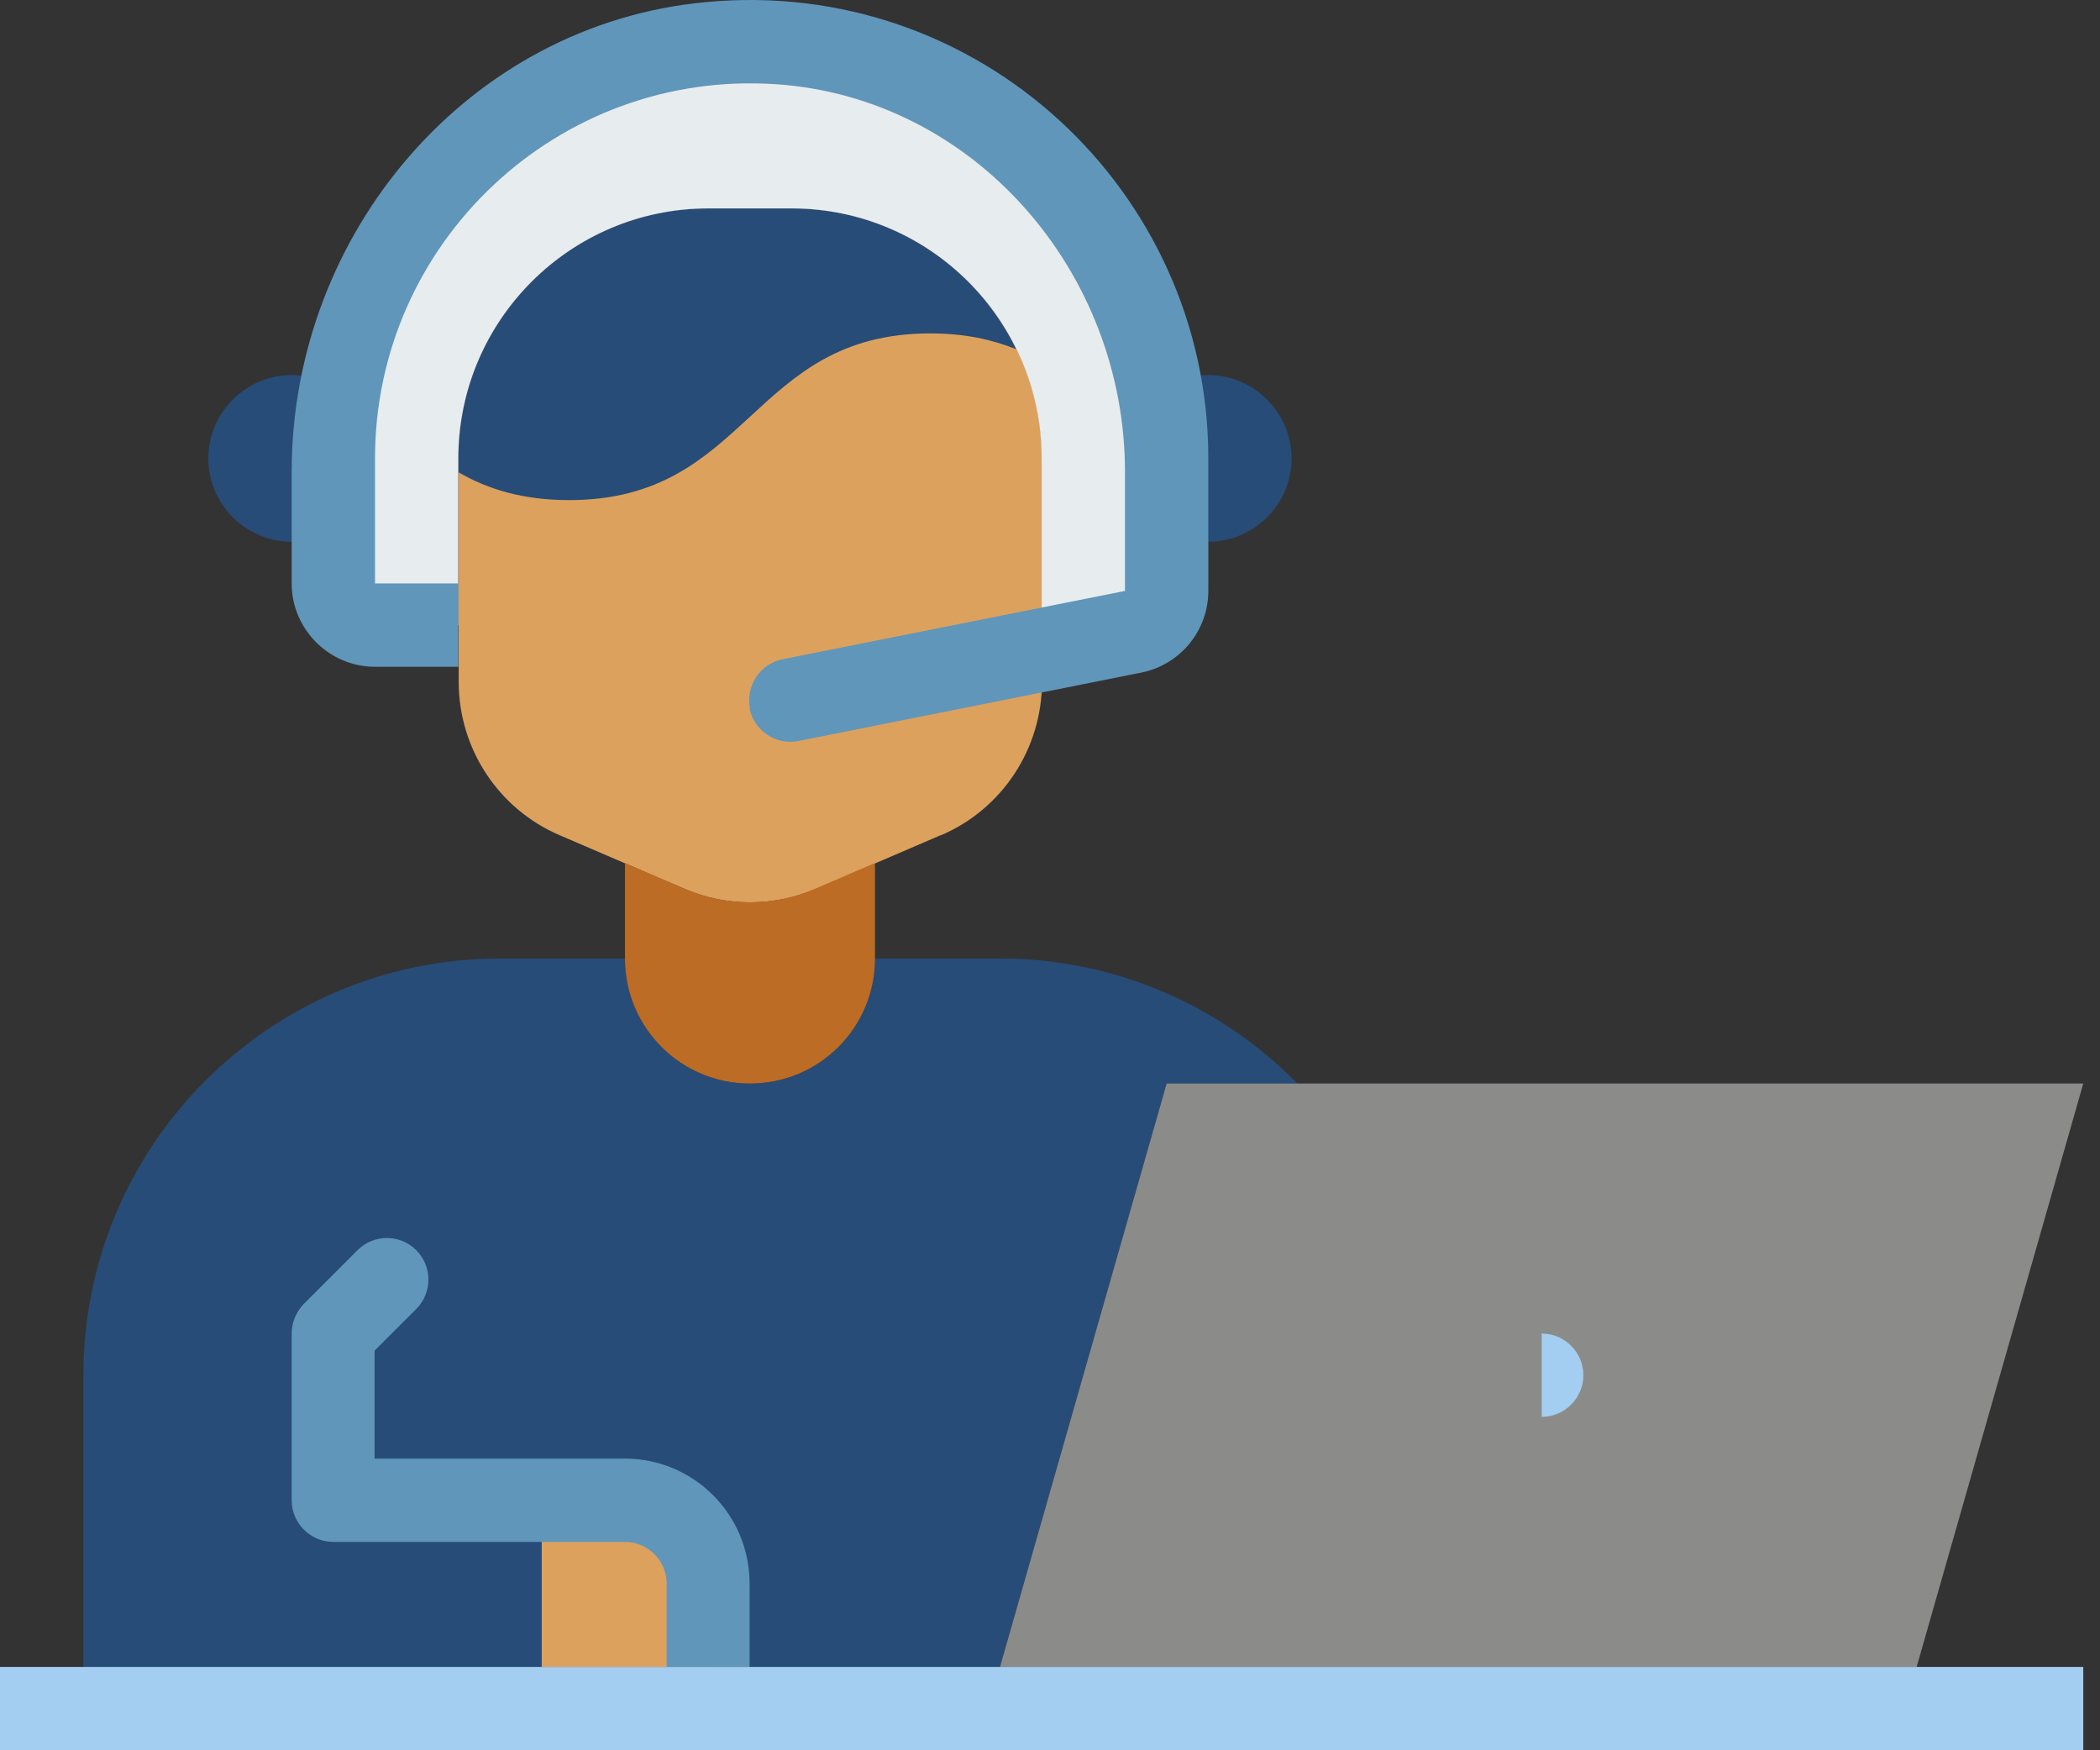
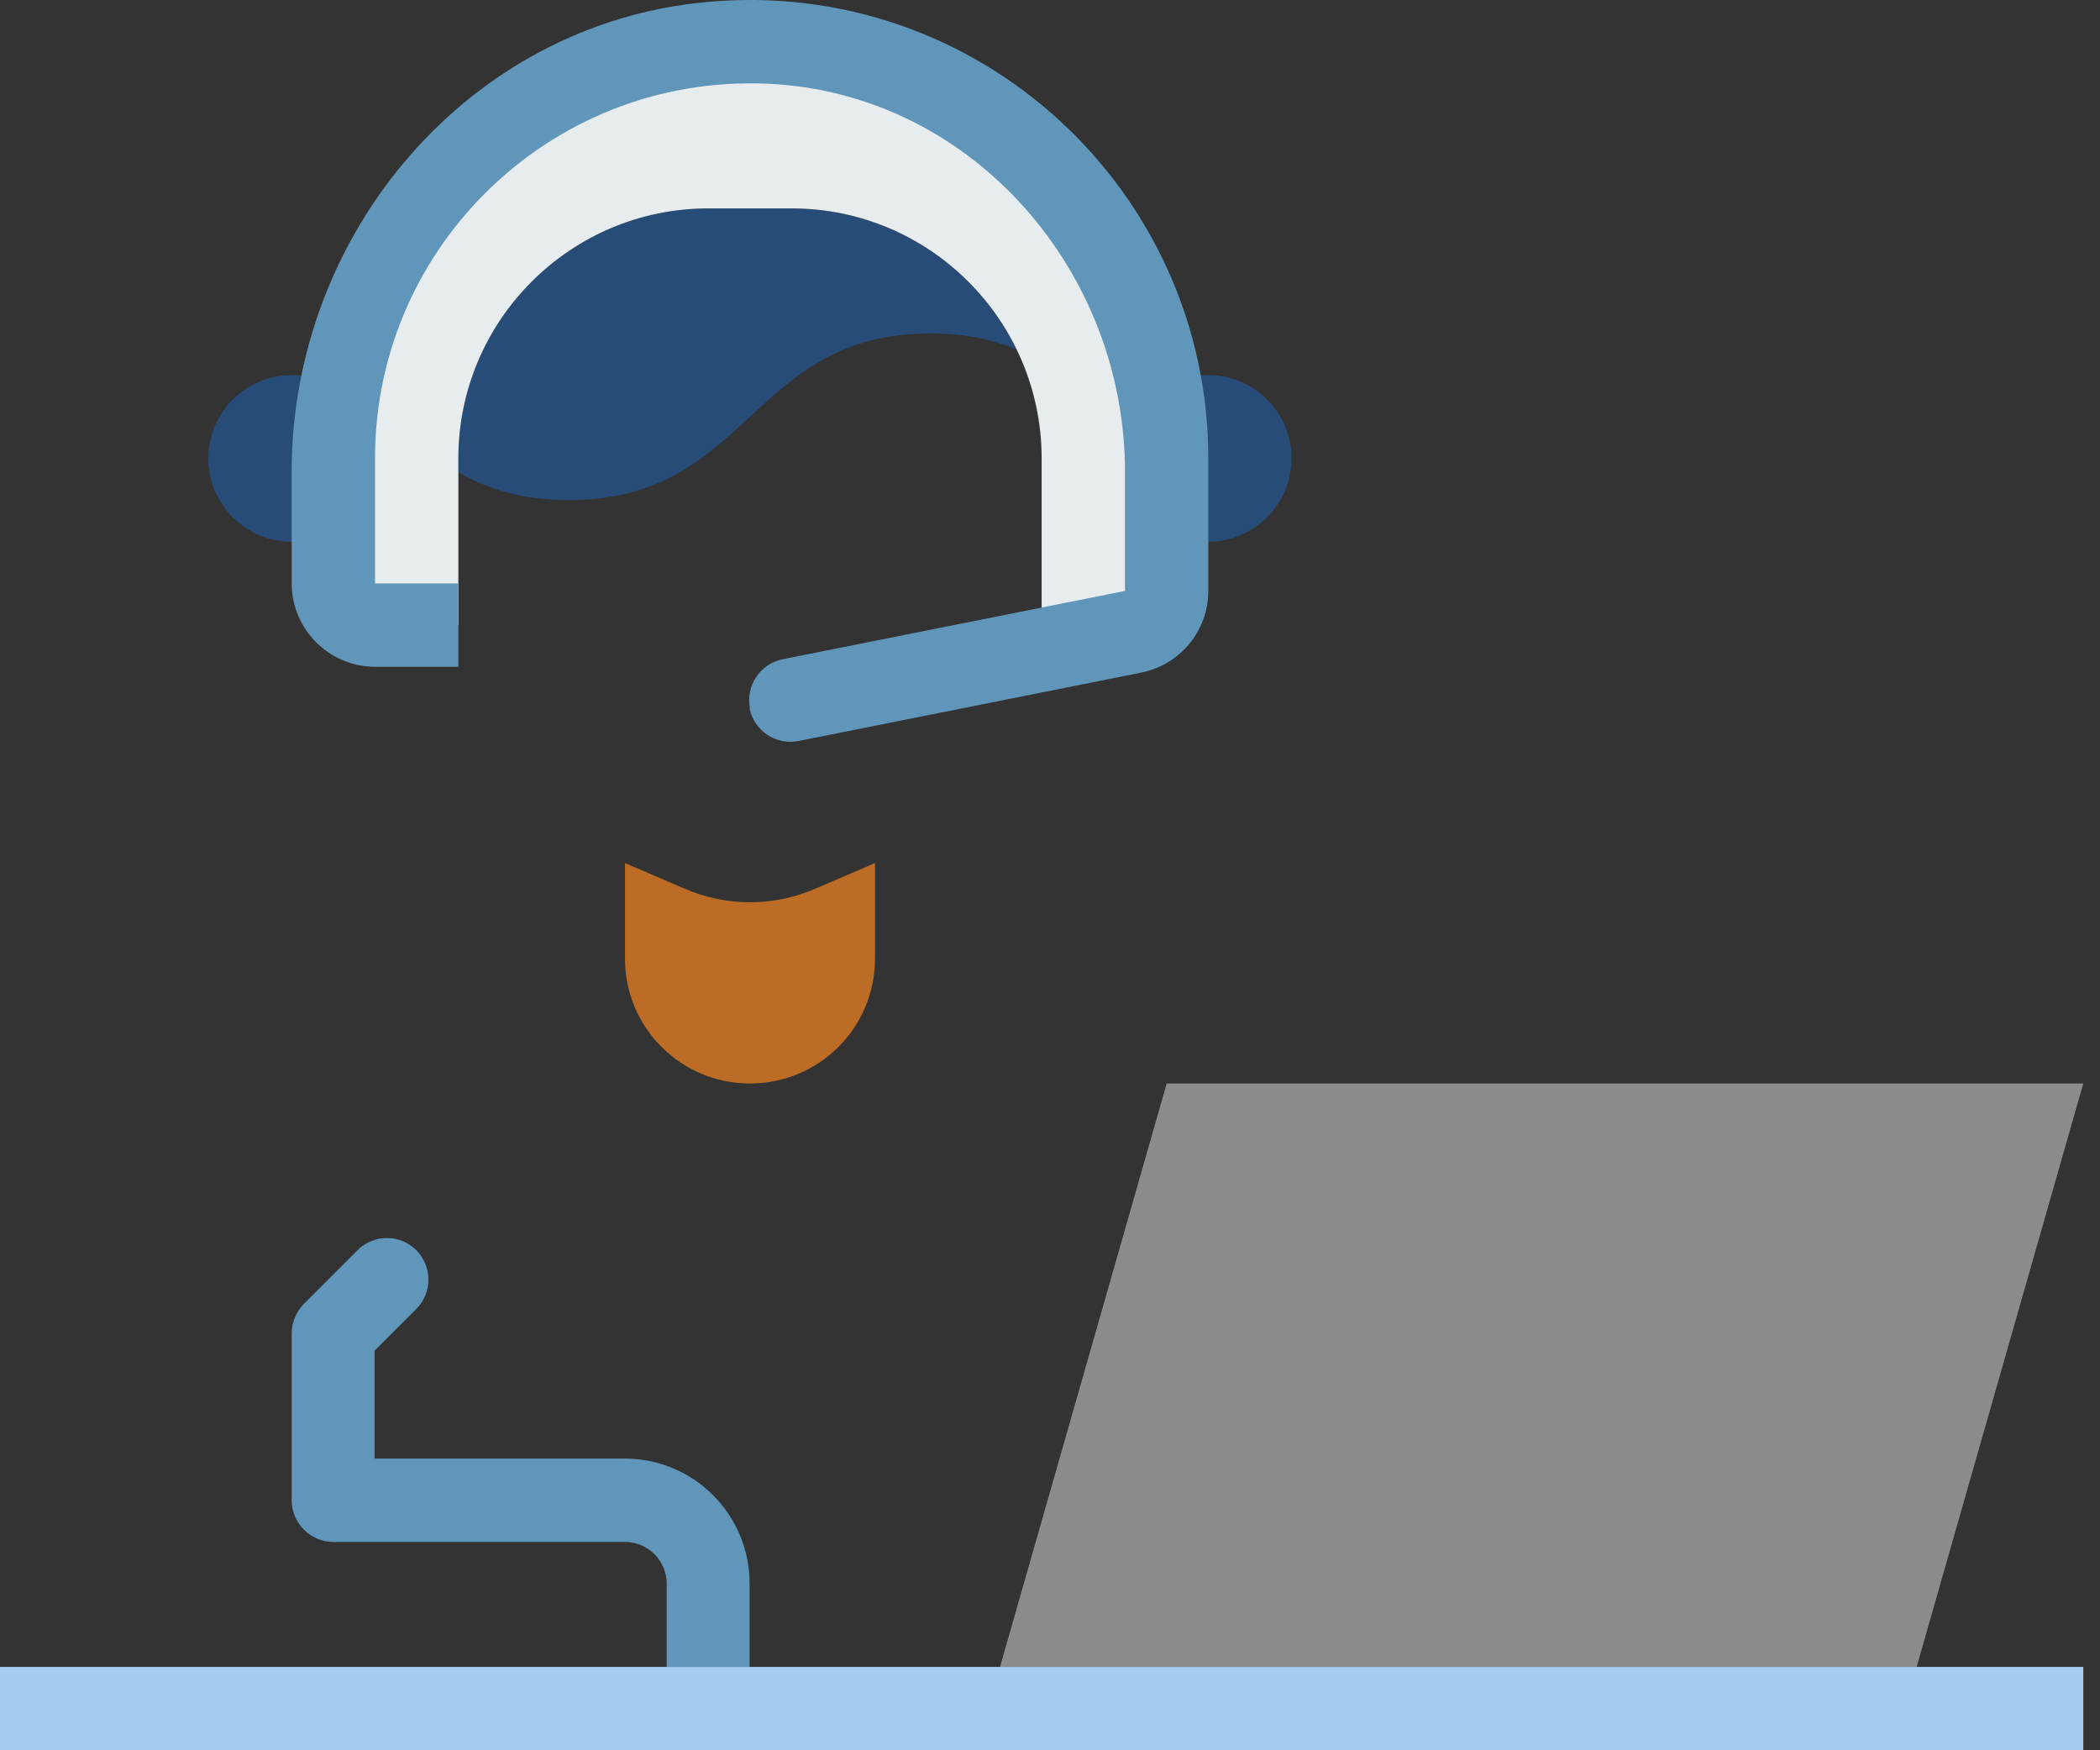
<svg xmlns="http://www.w3.org/2000/svg" width="54" height="45" viewBox="0 0 54 45" fill="none">
  <rect x="0" y="0" width="54" height="45" fill="#333333" stroke="none" />
-   <path d="M24.191 21.472L20.977 22.854C19.895 23.315 18.673 23.315 17.602 22.854L14.388 21.472C12.813 20.797 11.795 19.244 11.795 17.529V11.787C11.795 8.24 14.677 5.358 18.223 5.358H20.366C23.913 5.358 26.794 8.24 26.794 11.787V17.529C26.794 19.244 25.777 20.797 24.202 21.472H24.191Z" fill="#DDA15E" />
-   <path d="M33.364 27.857C31.414 25.875 28.704 24.643 25.714 24.643H22.5C22.5 26.422 21.064 27.857 19.286 27.857C17.507 27.857 16.072 26.422 16.072 24.643H12.858C6.943 24.643 2.144 29.443 2.144 35.357V42.857H25.714L30 27.857H33.364Z" fill="#274C77" />
-   <path d="M13.93 38.572H16.073C17.251 38.572 18.215 39.536 18.215 40.714V42.857H13.93V38.572Z" fill="#DDA15E" />
  <path d="M8.572 13.64C8.261 13.822 7.886 13.929 7.5 13.929C6.322 13.929 5.357 12.965 5.357 11.786C5.357 10.608 6.322 9.643 7.5 9.643C7.95 9.643 8.368 9.783 8.722 10.029" fill="#274C77" />
  <path d="M29.998 13.64C30.308 13.822 30.683 13.929 31.069 13.929C32.248 13.929 33.212 12.965 33.212 11.786C33.212 10.608 32.248 9.643 31.069 9.643C30.619 9.643 30.201 9.783 29.848 10.029" fill="#274C77" />
  <path d="M16.071 22.19L17.593 22.843C18.675 23.315 19.896 23.315 20.978 22.843L22.5 22.19V24.643C22.5 26.422 21.064 27.857 19.285 27.857C17.507 27.857 16.071 26.422 16.071 24.643V22.19Z" fill="#BC6C25" />
  <path d="M25.714 42.857L30 27.857H53.57L49.285 42.857" fill="#8B8C89" />
  <path d="M26.132 8.979C25.521 8.733 24.814 8.572 23.925 8.572C19.286 8.572 19.286 12.858 14.636 12.858C13.425 12.858 12.525 12.569 11.786 12.14V11.787C11.786 8.24 14.668 5.358 18.215 5.358H20.357C22.896 5.358 25.093 6.837 26.132 8.979Z" fill="#274C77" />
  <path d="M26.785 16.715V11.787C26.785 8.24 23.903 5.358 20.357 5.358H18.214C14.668 5.358 11.786 8.24 11.786 11.787V16.072H9.643C9.053 16.072 8.571 15.59 8.571 15.001V11.787C8.571 5.872 13.371 1.073 19.285 1.073C22.242 1.073 24.921 2.272 26.86 4.212C28.799 6.151 29.999 8.829 29.999 11.787V15.194C29.999 15.708 29.635 16.147 29.142 16.244L26.785 16.715Z" fill="#E7ECEF" />
-   <path d="M39.644 34.285C40.233 34.285 40.715 34.767 40.715 35.357C40.715 35.946 40.233 36.428 39.644 36.428V34.285Z" fill="#A3CEF1" />
  <path d="M19.285 18.215C19.168 17.636 19.543 17.068 20.121 16.95L28.928 15.193V12.129C28.928 6.997 25.06 2.508 19.95 2.165C14.335 1.79 9.643 6.247 9.643 11.786V15H11.786V17.143H9.643C8.464 17.143 7.5 16.179 7.5 15V12.129C7.5 6.001 12.043 0.622 18.15 0.054C25.157 -0.61 31.071 4.908 31.071 11.786V15.193C31.071 16.211 30.353 17.09 29.346 17.293L20.539 19.05C19.96 19.168 19.392 18.793 19.275 18.215H19.285Z" fill="#6096BA" />
  <path d="M19.285 42.857H17.143V40.714C17.143 40.125 16.66 39.643 16.071 39.643H8.571C7.982 39.643 7.5 39.161 7.5 38.571V34.286C7.5 33.996 7.618 33.729 7.811 33.525L9.193 32.143C9.611 31.725 10.286 31.725 10.704 32.143C11.121 32.561 11.121 33.236 10.704 33.654L9.632 34.725V37.5H16.061C17.839 37.5 19.275 38.936 19.275 40.714V42.857H19.285Z" fill="#6096BA" />
  <path d="M53.57 42.857H0V45H53.57V42.857Z" fill="#A3CEF1" />
</svg>